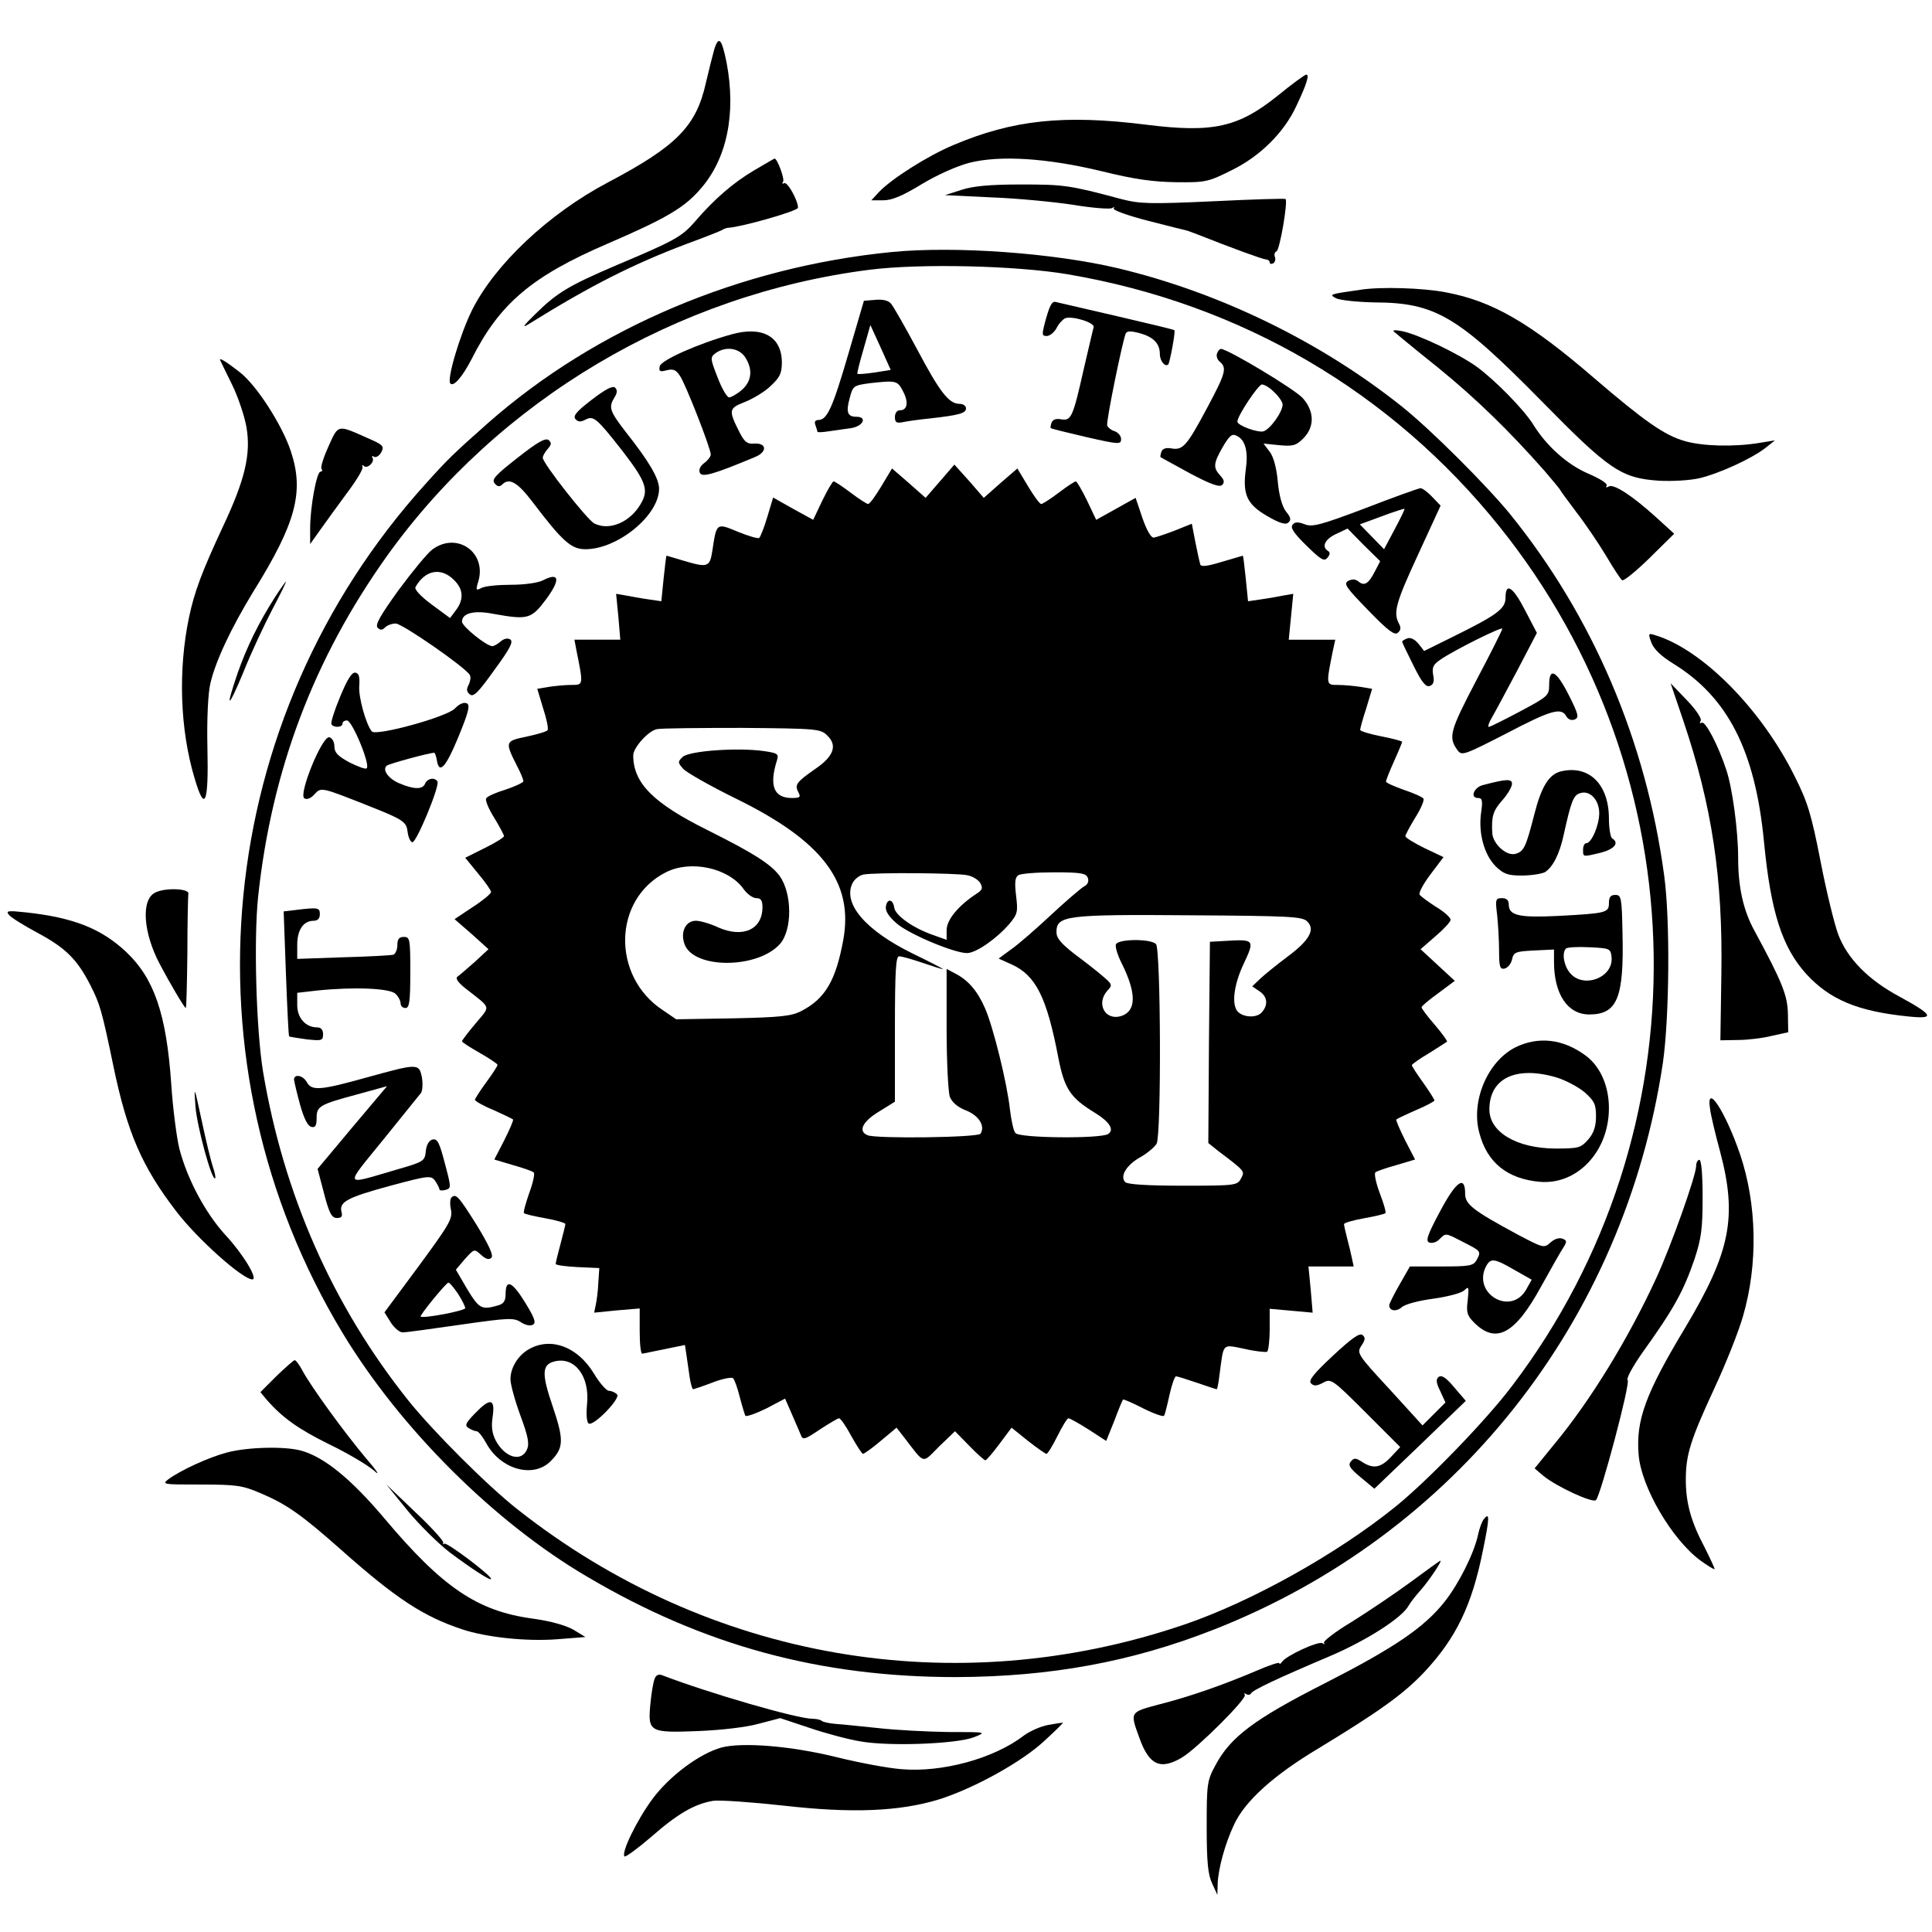
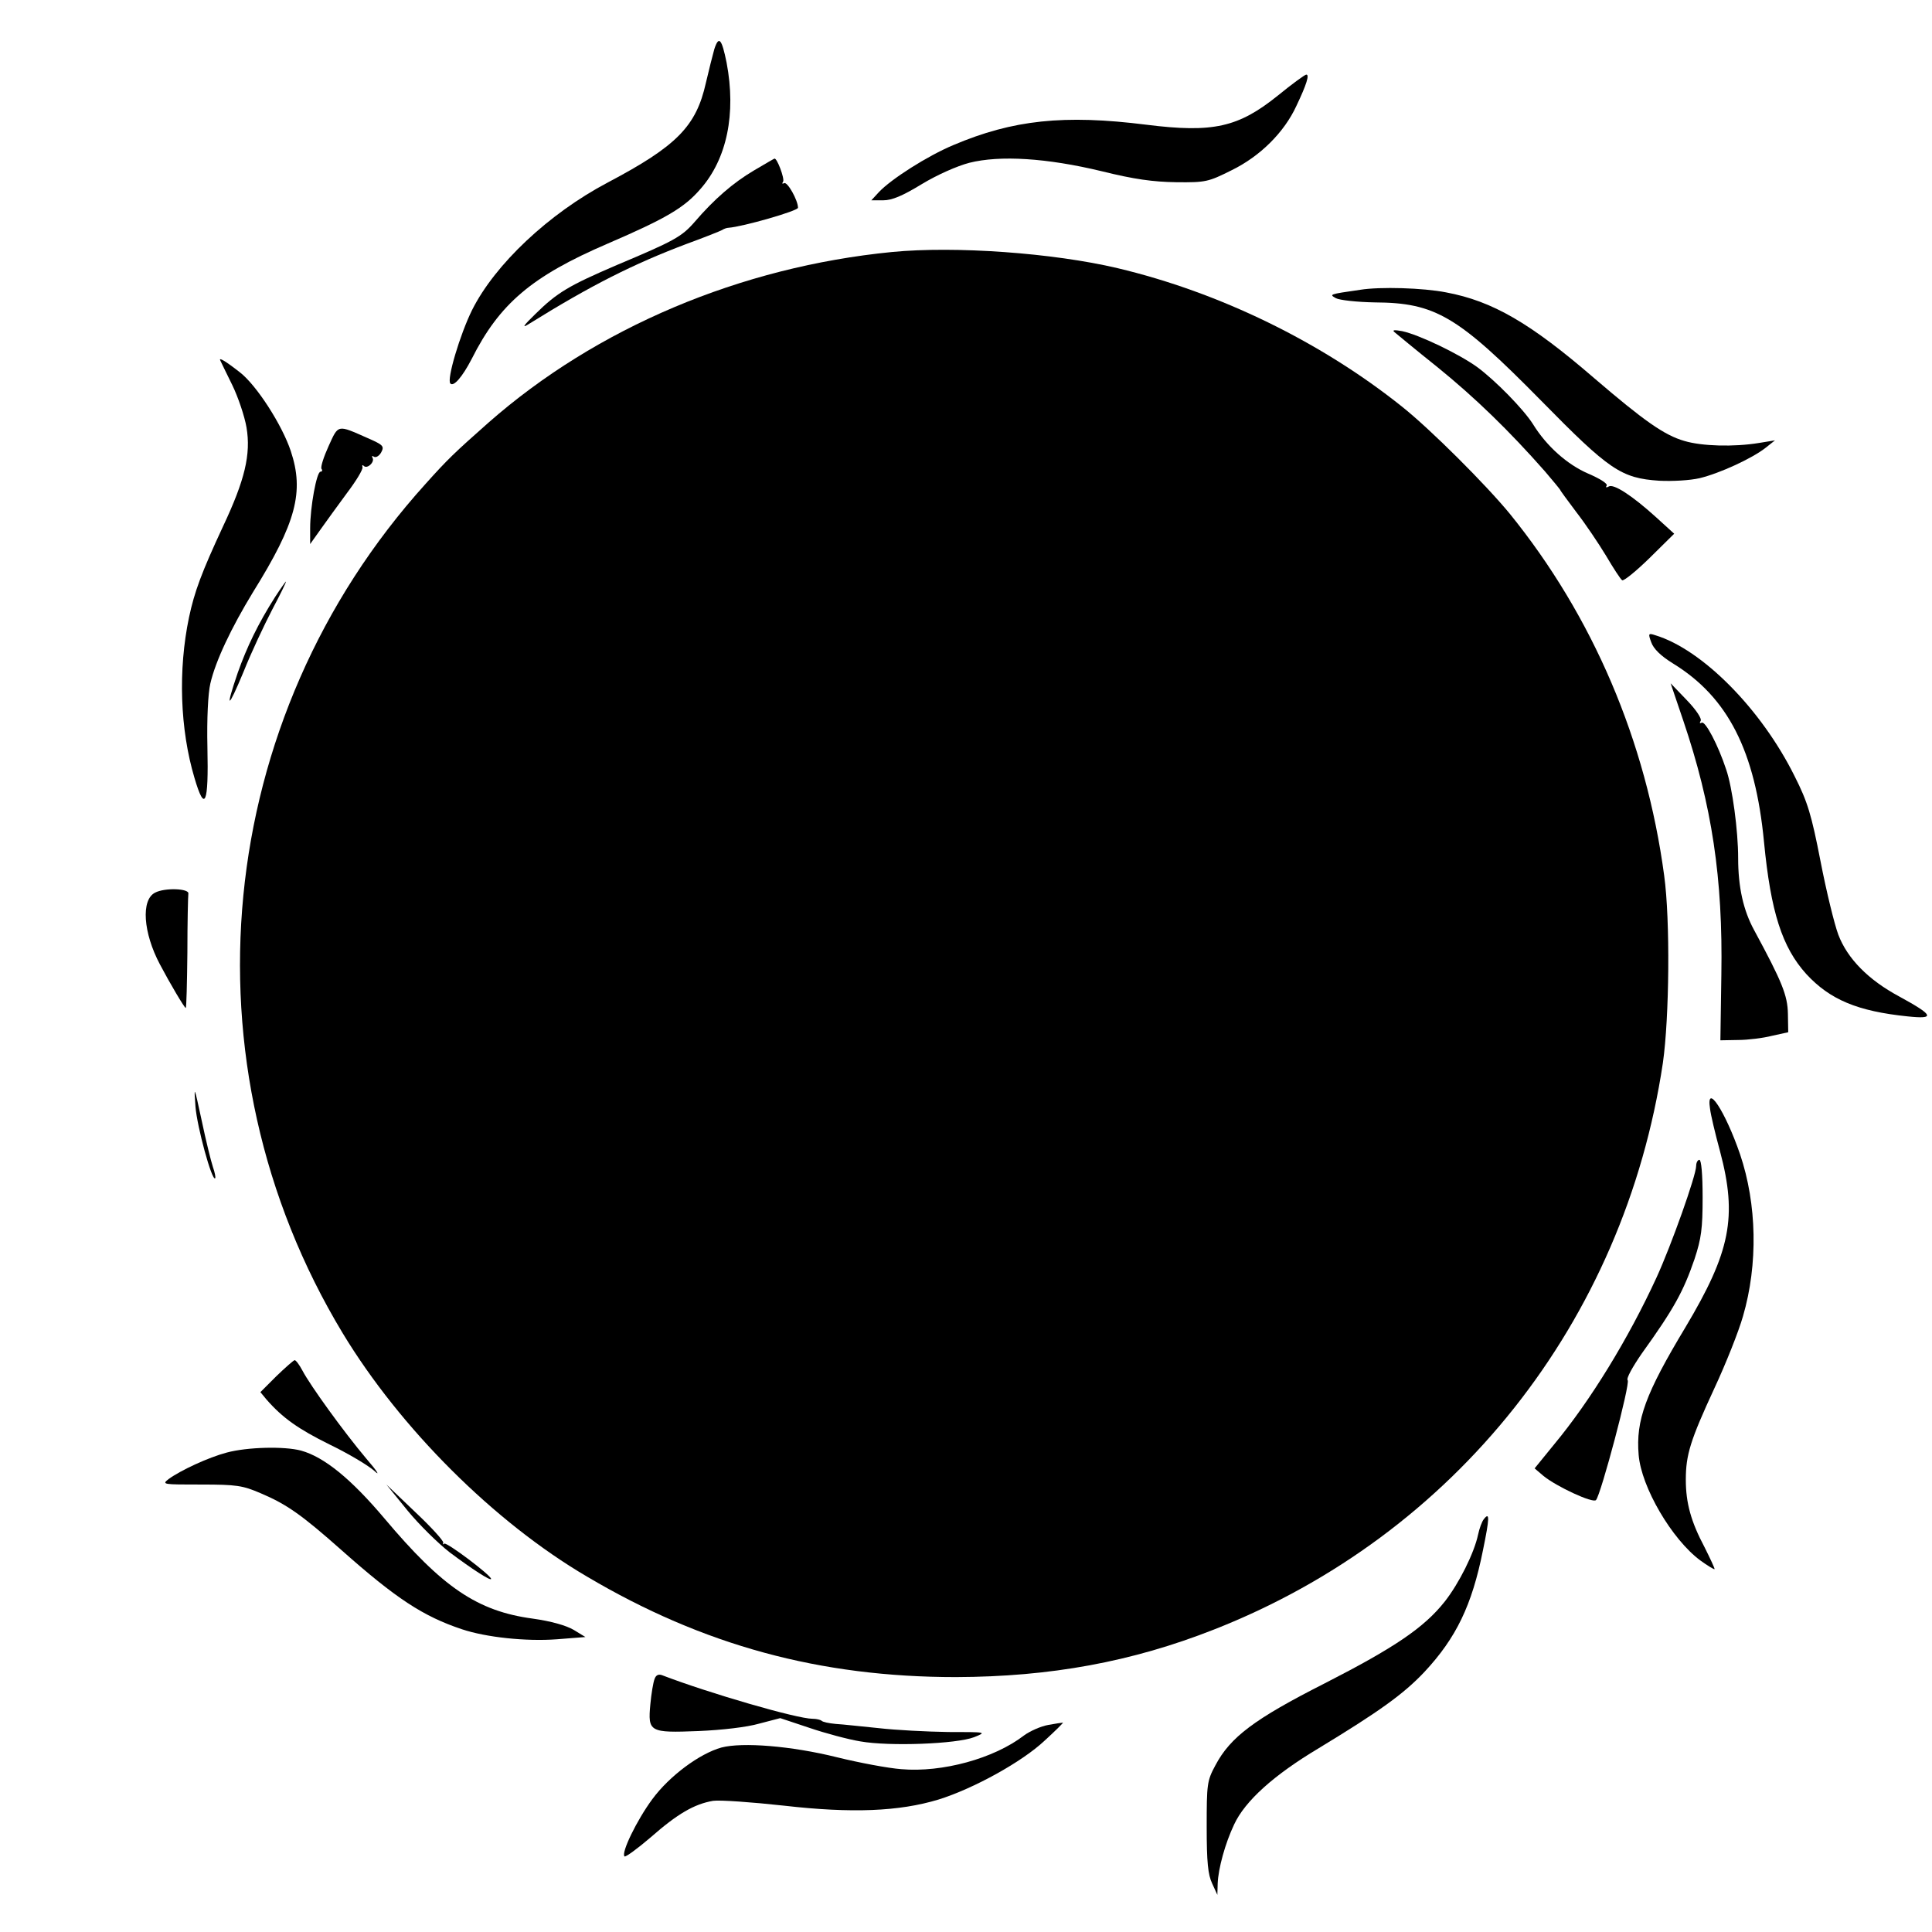
<svg xmlns="http://www.w3.org/2000/svg" version="1.0" width="598pt" height="598pt" viewBox="0 0 598 598" preserveAspectRatio="xMidYMid meet">
  <g transform="translate(0,598) scale(0.1,-0.1)" fill="#000000" stroke="none">
    <path d="M2211 5828 c-5 -18 -17 -65 -26 -104 -30 -135 -90 -196 -304 -309 -182 -96 -349 -253 -420 -395 -37 -75 -79 -215 -67 -227 10 -11 37 20 66 76 86 171 186 256 421 357 181 78 237 111 287 169 82 93 111 233 81 391 -15 74 -24 85 -38 42z" />
    <path d="M3955 5684 c-122 -98 -200 -116 -407 -90 -255 32 -413 15 -597 -63 -81 -34 -192 -105 -230 -145 l-24 -26 37 0 c27 0 60 14 119 50 48 29 109 56 147 66 95 24 240 15 410 -26 101 -25 159 -33 231 -34 91 -1 99 1 171 37 88 43 163 117 201 200 31 65 41 97 30 96 -4 0 -44 -29 -88 -65z" />
    <path d="M2333 5452 c-64 -38 -122 -88 -183 -159 -40 -46 -64 -59 -240 -133 -149 -64 -185 -85 -253 -152 -36 -35 -43 -45 -22 -32 196 122 326 187 490 249 55 20 105 40 110 43 6 4 15 7 20 7 43 3 215 52 215 62 0 23 -33 82 -43 76 -6 -3 -7 -1 -3 5 5 9 -19 74 -27 71 -1 0 -30 -17 -64 -37z" />
-     <path d="M2975 5392 l-50 -16 145 -7 c80 -3 193 -14 252 -23 60 -10 114 -14 120 -10 7 4 10 3 5 -1 -4 -5 43 -22 105 -38 62 -16 118 -30 123 -31 6 -2 19 -7 30 -11 111 -44 202 -77 213 -78 6 0 12 -4 12 -9 0 -5 5 -6 11 -3 6 4 8 13 5 20 -3 8 0 15 5 17 10 3 36 155 28 162 -2 2 -103 -1 -224 -7 -198 -9 -227 -8 -285 7 -160 43 -178 45 -310 45 -97 0 -149 -5 -185 -17z" />
-     <path d="M2761 5200 c-468 -46 -915 -234 -1250 -529 -104 -92 -126 -113 -194 -189 -657 -727 -761 -1793 -256 -2629 178 -294 468 -584 756 -753 360 -213 721 -311 1142 -311 292 1 544 47 798 147 747 293 1270 953 1390 1754 20 140 23 442 4 580 -56 417 -221 803 -478 1120 -74 90 -244 260 -333 331 -250 200 -565 354 -881 429 -199 47 -502 69 -698 50z m544 -69 c536 -91 1002 -364 1337 -782 621 -774 637 -1871 38 -2659 -79 -105 -260 -292 -360 -373 -182 -147 -447 -295 -656 -366 -710 -241 -1471 -109 -2062 357 -93 73 -261 241 -338 337 -234 293 -386 637 -450 1019 -21 129 -29 408 -15 541 42 393 173 737 398 1053 347 485 897 811 1494 887 158 20 454 13 614 -14z" />
+     <path d="M2761 5200 c-468 -46 -915 -234 -1250 -529 -104 -92 -126 -113 -194 -189 -657 -727 -761 -1793 -256 -2629 178 -294 468 -584 756 -753 360 -213 721 -311 1142 -311 292 1 544 47 798 147 747 293 1270 953 1390 1754 20 140 23 442 4 580 -56 417 -221 803 -478 1120 -74 90 -244 260 -333 331 -250 200 -565 354 -881 429 -199 47 -502 69 -698 50z m544 -69 z" />
    <path d="M2710 5052 l-36 -3 -48 -164 c-49 -168 -66 -205 -93 -205 -10 0 -13 -6 -9 -16 3 -9 6 -18 6 -20 0 -3 16 -2 35 1 19 3 51 7 70 10 37 6 50 35 16 35 -28 0 -33 14 -21 58 10 38 12 39 63 46 81 9 85 8 102 -25 18 -34 14 -59 -10 -59 -9 0 -15 -9 -15 -21 0 -17 5 -20 28 -15 15 3 52 8 82 11 89 10 110 16 110 31 0 8 -9 14 -20 14 -33 0 -61 36 -132 170 -37 69 -73 132 -80 140 -8 10 -26 14 -48 12z m-3 -225 c-28 -4 -51 -6 -53 -4 -2 1 7 36 19 77 l21 74 32 -70 31 -69 -50 -8z" />
    <path d="M3238 4995 c-14 -51 -14 -55 2 -55 9 0 23 11 30 24 7 14 19 27 27 31 23 8 93 -14 88 -28 -2 -6 -15 -64 -30 -127 -34 -151 -39 -163 -70 -158 -15 3 -26 0 -30 -10 -3 -8 -4 -16 -3 -17 2 -2 51 -14 111 -28 101 -23 107 -23 107 -6 0 10 -9 20 -19 24 -11 3 -21 11 -24 18 -4 10 45 250 57 284 4 9 15 9 43 2 43 -12 63 -32 63 -65 0 -21 16 -41 26 -32 5 6 23 102 19 106 -2 2 -81 21 -176 43 -96 22 -181 42 -190 44 -12 4 -19 -8 -31 -50z" />
    <path d="M2264 4945 c-101 -28 -219 -80 -222 -99 -3 -15 0 -18 22 -12 20 5 29 1 41 -18 18 -27 95 -224 95 -243 0 -6 -9 -18 -20 -26 -12 -9 -18 -20 -14 -30 6 -16 43 -5 170 48 40 16 38 45 -3 42 -20 -2 -29 6 -43 33 -36 71 -35 76 16 96 25 10 62 32 80 50 28 26 34 39 34 72 0 80 -60 114 -156 87z m42 -70 c25 -38 21 -75 -10 -102 -15 -13 -33 -23 -39 -23 -7 0 -23 28 -36 62 -23 59 -23 62 -6 75 31 22 72 16 91 -12z" />
    <path d="M3767 4886 c-3 -8 1 -20 9 -26 22 -19 18 -35 -41 -145 -62 -116 -74 -129 -109 -123 -16 3 -27 0 -31 -10 -3 -8 -4 -16 -3 -17 2 -1 43 -24 91 -50 64 -34 92 -44 100 -36 8 8 6 16 -6 29 -23 25 -21 38 8 89 22 37 29 42 45 33 25 -13 34 -49 26 -103 -10 -77 3 -107 64 -143 39 -23 59 -29 67 -22 10 8 9 16 -6 34 -12 15 -22 49 -26 94 -4 44 -14 79 -26 93 l-18 24 49 -5 c42 -4 52 -1 74 21 35 35 35 83 -1 124 -23 27 -233 153 -254 153 -4 0 -9 -6 -12 -14z m178 -121 c14 -13 25 -30 25 -37 0 -23 -38 -76 -59 -83 -18 -5 -81 18 -81 30 0 18 65 115 76 115 8 0 26 -11 39 -25z" />
    <path d="M1832 4743 c-47 -36 -59 -50 -51 -60 8 -9 16 -10 31 -2 25 13 34 6 114 -96 74 -96 83 -122 57 -165 -33 -57 -98 -84 -144 -60 -22 12 -159 186 -159 203 0 6 7 18 15 27 12 14 13 19 3 28 -10 7 -34 -6 -96 -55 -69 -54 -81 -67 -71 -79 8 -10 15 -12 23 -4 22 22 47 8 93 -52 94 -124 121 -148 165 -148 100 0 228 105 228 187 0 32 -31 85 -104 177 -49 64 -53 75 -34 106 9 14 9 23 2 30 -7 7 -29 -4 -72 -37z" />
    <path d="M2910 4491 l-45 -52 -52 46 -52 45 -33 -55 c-18 -30 -36 -55 -41 -55 -4 0 -29 16 -54 35 -25 19 -49 35 -53 35 -3 0 -19 -27 -35 -60 l-28 -59 -62 34 -62 35 -18 -60 c-10 -34 -22 -63 -25 -65 -4 -3 -34 6 -66 19 -67 28 -66 28 -79 -58 -8 -52 -14 -54 -91 -31 -27 8 -50 15 -51 15 -1 0 -5 -32 -9 -71 l-7 -70 -41 6 c-22 3 -54 9 -70 12 l-29 5 7 -71 6 -71 -71 0 -71 0 6 -32 c22 -109 22 -108 -15 -108 -19 0 -50 -3 -70 -6 l-36 -6 18 -60 c11 -33 17 -63 14 -68 -2 -4 -32 -13 -65 -20 -67 -14 -68 -15 -29 -92 11 -21 19 -41 19 -46 0 -4 -25 -16 -55 -26 -30 -9 -57 -21 -60 -27 -4 -5 7 -32 24 -59 17 -28 31 -54 31 -58 0 -4 -27 -21 -60 -37 l-60 -30 40 -49 c22 -26 40 -52 40 -57 0 -5 -25 -26 -56 -46 l-57 -38 53 -46 52 -47 -42 -39 c-24 -21 -48 -42 -54 -46 -7 -5 1 -17 23 -35 84 -66 80 -53 33 -110 -23 -27 -42 -52 -42 -55 0 -3 25 -19 55 -36 30 -17 55 -34 55 -37 0 -4 -16 -28 -35 -54 -19 -26 -35 -51 -35 -54 0 -4 26 -19 58 -32 31 -14 58 -27 60 -29 2 -2 -10 -30 -27 -64 l-31 -60 57 -17 c32 -9 61 -19 65 -23 4 -3 -2 -32 -14 -64 -11 -32 -19 -60 -16 -62 3 -3 33 -10 67 -16 33 -6 61 -14 61 -18 0 -3 -7 -31 -15 -61 -8 -30 -15 -58 -15 -62 0 -4 30 -8 68 -10 l67 -3 -3 -45 c-1 -25 -5 -56 -8 -69 l-5 -24 70 7 71 6 0 -70 c0 -38 3 -70 8 -70 4 1 35 7 69 14 l63 13 5 -33 c3 -19 7 -50 10 -69 3 -19 8 -35 10 -35 2 0 30 9 61 21 31 12 59 17 63 13 5 -5 14 -31 21 -59 7 -27 15 -53 17 -57 2 -4 31 6 64 22 l59 31 21 -48 c12 -27 24 -56 28 -65 6 -16 12 -14 58 17 29 19 56 35 60 35 5 0 22 -25 38 -55 17 -30 33 -55 36 -55 4 0 29 18 55 40 l49 41 25 -32 c64 -83 53 -80 107 -26 l49 47 44 -45 c24 -25 47 -45 50 -45 3 0 23 23 43 50 l38 51 51 -41 c28 -22 54 -40 57 -40 4 0 19 25 34 55 15 30 30 55 34 55 5 0 33 -16 63 -35 l54 -35 25 62 c13 35 25 64 27 66 1 2 29 -10 62 -27 34 -17 63 -27 65 -23 3 4 10 33 17 65 7 31 16 57 20 57 4 0 33 -9 65 -20 32 -11 59 -20 61 -20 2 0 6 21 9 47 13 98 7 92 77 78 34 -8 66 -11 70 -9 4 3 8 34 8 69 l0 64 67 -6 66 -6 -6 71 -7 72 70 0 70 0 -6 28 c-3 15 -10 43 -15 62 -5 19 -9 38 -9 41 0 4 28 12 61 18 34 6 64 13 67 16 3 2 -5 30 -17 61 -12 32 -18 61 -14 65 4 4 34 14 66 23 l57 17 -31 60 c-17 34 -29 62 -27 64 2 2 29 15 61 29 31 13 57 27 57 30 0 3 -16 28 -35 55 -19 26 -35 51 -35 54 0 3 24 20 53 37 28 18 54 34 56 36 2 1 -15 25 -38 52 -23 26 -41 51 -41 54 0 4 23 23 52 44 l51 38 -53 49 -53 49 46 40 c26 22 47 45 47 51 0 7 -20 25 -45 40 -25 16 -48 33 -51 38 -3 6 12 34 34 63 l40 53 -59 28 c-32 16 -59 32 -59 37 0 4 14 30 31 58 17 27 28 53 25 58 -3 5 -30 17 -60 27 -31 11 -56 22 -56 26 0 4 11 32 25 63 14 31 25 58 25 60 0 2 -29 10 -65 17 -36 7 -65 16 -65 20 0 4 8 34 19 67 l18 60 -36 6 c-20 3 -51 6 -70 6 -37 0 -37 -1 -15 108 l7 32 -72 0 -72 0 7 71 7 71 -29 -5 c-16 -3 -48 -9 -70 -12 l-41 -6 -7 70 c-4 39 -8 71 -9 71 -1 0 -30 -9 -65 -19 -46 -14 -64 -16 -67 -8 -2 7 -9 38 -15 69 l-11 57 -52 -21 c-29 -11 -58 -21 -66 -22 -8 -1 -22 23 -35 61 l-21 62 -61 -34 -61 -34 -28 59 c-16 33 -32 60 -35 60 -4 0 -28 -16 -53 -35 -25 -19 -50 -35 -54 -35 -5 0 -23 25 -41 55 l-33 55 -52 -45 -52 -46 -45 52 -46 51 -44 -51z m-349 -788 c32 -31 19 -65 -39 -104 -57 -40 -63 -48 -51 -71 8 -15 6 -18 -20 -18 -56 0 -71 38 -46 117 6 19 2 22 -39 28 -80 12 -234 1 -253 -18 -16 -15 -15 -18 2 -37 10 -11 82 -52 159 -90 271 -132 369 -260 336 -440 -23 -125 -56 -182 -131 -220 -29 -15 -64 -19 -210 -22 l-176 -3 -41 28 c-160 105 -155 344 9 427 76 39 193 14 240 -51 11 -16 29 -29 40 -29 14 0 19 -7 19 -28 0 -69 -60 -96 -136 -63 -25 12 -57 21 -70 21 -32 0 -49 -35 -35 -73 29 -77 226 -76 295 1 39 44 38 157 -1 211 -28 37 -80 70 -222 141 -169 84 -231 146 -231 232 0 24 47 76 73 81 12 3 131 4 264 4 234 -2 243 -3 264 -24z m433 -432 c16 -3 34 -14 40 -24 9 -16 7 -22 -14 -35 -54 -36 -90 -79 -90 -111 l0 -30 -42 15 c-61 21 -116 60 -120 84 -4 28 -22 30 -26 4 -2 -14 9 -31 32 -51 36 -33 179 -93 219 -93 28 0 91 44 131 90 26 31 27 38 21 88 -5 41 -3 57 7 63 7 5 57 9 111 9 82 0 99 -3 104 -17 4 -11 0 -21 -12 -27 -10 -6 -57 -46 -103 -89 -46 -43 -101 -91 -123 -106 l-38 -28 40 -18 c75 -34 109 -101 145 -290 19 -96 37 -123 114 -170 44 -27 60 -52 40 -65 -23 -15 -275 -13 -287 3 -6 6 -13 40 -17 73 -9 83 -52 256 -77 313 -23 53 -52 87 -91 107 l-28 15 0 -185 c0 -102 5 -197 10 -211 7 -17 24 -32 50 -42 40 -16 60 -48 45 -72 -7 -12 -321 -16 -349 -5 -31 12 -17 42 34 73 l50 31 0 225 c0 182 3 225 13 225 8 0 40 -9 72 -20 32 -11 61 -20 64 -20 3 0 -39 22 -95 49 -144 71 -215 153 -186 216 6 13 21 25 34 28 35 7 289 5 322 -2z m1052 -143 c26 -25 7 -59 -62 -110 -32 -24 -69 -54 -83 -67 l-25 -24 22 -15 c26 -17 28 -44 6 -67 -18 -18 -63 -13 -76 8 -16 25 -7 84 22 145 34 72 32 75 -51 70 l-54 -3 -3 -312 -2 -311 30 -24 c86 -65 83 -63 71 -86 -11 -21 -17 -22 -179 -22 -111 0 -172 4 -179 11 -18 18 4 54 48 78 21 12 43 31 49 41 15 28 13 603 -2 618 -17 17 -117 16 -124 -1 -3 -8 6 -36 20 -63 44 -90 43 -144 -4 -159 -49 -15 -78 38 -43 78 17 18 16 20 -13 45 -17 15 -57 46 -88 69 -42 33 -56 49 -56 68 0 51 29 55 412 52 313 -2 349 -4 364 -19z" />
    <path d="M4226 4407 c-138 -52 -164 -59 -187 -50 -21 8 -31 8 -38 -1 -8 -9 4 -27 43 -65 45 -44 55 -50 65 -37 8 10 9 16 1 21 -20 13 -9 36 25 52 l36 17 50 -51 51 -50 -16 -31 c-20 -39 -33 -47 -51 -32 -10 8 -20 8 -32 2 -15 -9 -7 -20 62 -91 60 -62 81 -78 91 -70 10 8 11 16 4 29 -18 34 -10 64 60 215 l69 150 -27 28 c-14 15 -31 27 -36 26 -6 -1 -83 -28 -170 -62z m91 -65 l-33 -62 -38 39 -37 38 68 25 c37 14 69 24 70 23 2 -1 -12 -29 -30 -63z" />
    <path d="M1338 4279 c-15 -11 -61 -67 -104 -125 -56 -78 -74 -108 -65 -117 8 -8 14 -8 23 1 7 7 21 12 33 12 20 0 215 -135 229 -159 4 -6 2 -19 -3 -30 -8 -14 -7 -22 3 -30 11 -10 26 5 76 75 49 67 60 88 49 95 -8 5 -20 2 -30 -7 -8 -7 -20 -14 -25 -14 -18 0 -94 61 -94 76 0 26 37 36 97 24 107 -19 117 -17 164 46 44 60 41 84 -10 58 -15 -8 -57 -14 -99 -14 -40 0 -82 -4 -92 -10 -17 -9 -18 -7 -9 22 25 90 -68 153 -143 97z m67 -94 c30 -29 31 -61 6 -94 l-18 -24 -57 42 c-35 26 -54 47 -50 54 30 53 79 62 119 22z" />
    <path d="M4660 4130 c0 -34 -25 -53 -165 -122 l-87 -43 -18 23 c-11 13 -24 20 -34 16 -9 -3 -16 -8 -16 -10 0 -3 16 -36 35 -74 26 -53 39 -68 51 -63 11 4 14 14 10 34 -4 23 0 32 22 47 38 27 192 104 192 96 0 -4 -36 -76 -81 -161 -82 -157 -87 -175 -57 -216 13 -17 22 -13 149 52 141 74 172 82 187 54 6 -10 16 -14 26 -10 14 6 12 16 -19 77 -38 75 -60 86 -60 30 0 -33 -4 -36 -90 -82 -49 -26 -93 -48 -97 -48 -4 0 1 15 12 33 10 17 45 83 78 145 l59 113 -36 69 c-38 74 -61 89 -61 40z" />
    <path d="M1053 3824 c-18 -43 -30 -81 -27 -86 7 -11 34 -10 34 2 0 6 6 10 14 10 16 0 73 -137 61 -148 -3 -4 -27 5 -53 18 -37 20 -47 31 -47 50 0 14 -7 26 -16 28 -22 4 -96 -177 -77 -189 8 -5 20 0 31 12 21 23 20 23 162 -33 116 -46 123 -51 127 -85 2 -15 8 -28 14 -30 12 -4 86 175 78 188 -8 14 -31 10 -38 -6 -7 -19 -34 -19 -79 0 -34 14 -55 42 -40 55 7 6 132 40 147 40 2 0 6 -10 8 -22 7 -46 27 -25 66 69 32 78 38 100 27 106 -9 4 -23 -1 -37 -16 -27 -27 -244 -86 -257 -71 -18 21 -42 107 -39 141 2 28 -1 39 -12 41 -11 2 -25 -21 -47 -74z" />
-     <path d="M4834 3593 c-39 -8 -63 -47 -85 -134 -26 -101 -32 -115 -59 -122 -27 -7 -68 30 -71 63 -3 53 2 70 31 103 17 19 30 42 30 51 0 16 -18 15 -90 -4 -28 -7 -41 -40 -15 -40 13 0 15 -8 9 -48 -8 -62 10 -128 46 -164 24 -23 37 -28 80 -28 28 0 60 5 71 10 24 14 46 55 59 116 23 104 30 123 51 129 30 10 59 -21 59 -62 0 -37 -24 -93 -40 -93 -6 0 -10 -9 -10 -20 0 -23 -2 -23 56 -9 41 11 57 30 34 44 -5 3 -10 31 -10 61 0 105 -60 166 -146 147z" />
    <path d="M4980 3185 c0 -30 -7 -32 -157 -40 -120 -6 -153 1 -153 35 0 14 -7 20 -21 20 -20 0 -21 -4 -15 -52 3 -29 6 -79 6 -111 0 -50 3 -58 17 -55 9 2 20 14 23 28 5 23 11 25 68 28 l62 3 0 -38 c0 -100 42 -163 109 -163 87 0 108 51 103 253 -2 109 -4 117 -22 117 -15 0 -20 -7 -20 -25z m8 -166 c8 -65 -88 -101 -129 -50 -19 23 -25 62 -12 75 4 4 37 6 73 4 62 -3 65 -4 68 -29z" />
    <path d="M912 3163 l-34 -4 7 -192 c4 -106 8 -193 10 -195 1 -1 25 -5 54 -9 47 -5 51 -4 51 16 0 13 -6 21 -18 21 -36 0 -62 29 -62 69 l0 38 61 7 c116 12 226 7 243 -10 9 -8 16 -22 16 -30 0 -8 7 -14 15 -14 12 0 15 19 15 110 0 103 -1 110 -20 110 -15 0 -20 -7 -20 -25 0 -14 -6 -27 -12 -30 -7 -2 -77 -6 -155 -8 l-143 -5 0 43 c0 47 19 75 51 75 12 0 19 7 19 20 0 21 -5 22 -78 13z" />
    <path d="M4690 2738 c-86 -44 -138 -167 -111 -265 24 -92 87 -142 187 -151 116 -10 214 94 214 228 0 69 -27 129 -71 162 -71 53 -148 61 -219 26z m128 -93 c29 -9 68 -30 87 -46 30 -27 35 -37 35 -74 0 -32 -7 -52 -24 -72 -23 -26 -29 -28 -103 -28 -119 1 -203 51 -203 121 0 97 83 136 208 99z" />
    <path d="M1135 2645 c-143 -40 -170 -42 -185 -15 -12 22 -40 27 -40 8 1 -7 9 -42 19 -78 12 -43 24 -66 35 -68 12 -3 16 4 16 27 0 37 8 42 127 74 l91 25 -108 -128 -107 -128 20 -76 c16 -62 24 -76 40 -76 14 0 18 5 14 19 -8 31 19 45 152 81 119 32 125 32 138 15 7 -11 13 -22 13 -26 0 -4 8 -5 19 -2 18 5 18 7 -2 82 -17 65 -23 77 -38 74 -11 -3 -19 -16 -21 -36 -3 -31 -6 -33 -93 -58 -164 -48 -160 -56 -39 93 59 73 112 139 117 145 5 7 6 29 3 48 -9 44 -12 44 -171 0z" />
-     <path d="M4457 2230 c-39 -73 -45 -91 -33 -96 9 -3 23 1 31 10 21 20 17 21 75 -9 55 -28 55 -28 40 -56 -10 -17 -22 -19 -108 -19 l-98 0 -32 -56 c-18 -31 -32 -60 -32 -64 0 -18 22 -21 39 -6 10 9 51 20 96 26 44 6 86 17 96 25 16 15 16 13 12 -29 -5 -38 -2 -48 20 -70 67 -67 126 -36 206 110 30 54 61 109 69 121 13 20 12 24 -2 29 -10 4 -25 -1 -37 -12 -20 -18 -22 -17 -102 25 -137 74 -162 93 -162 126 0 59 -28 39 -78 -55z m231 -181 l53 -30 -18 -32 c-48 -81 -167 -10 -123 74 14 26 26 24 88 -12z" />
    <path d="M1397 2273 c-4 -4 -5 -21 -1 -38 5 -28 -6 -46 -100 -174 l-106 -143 20 -32 c11 -17 28 -31 37 -30 10 0 91 11 180 24 148 21 163 22 186 7 14 -9 29 -12 37 -7 10 6 4 22 -25 69 -40 65 -60 73 -60 26 0 -22 -6 -31 -25 -36 -49 -14 -57 -10 -94 51 l-35 60 28 33 c29 32 29 32 50 13 15 -14 25 -16 32 -9 7 7 -7 38 -46 102 -56 89 -64 98 -78 84z m21 -298 c12 -19 22 -39 22 -44 0 -8 -130 -33 -138 -26 -4 3 79 105 86 105 4 0 17 -16 30 -35z" />
    <path d="M4126 1784 c-60 -56 -77 -77 -68 -86 9 -9 18 -8 37 2 25 14 29 11 133 -93 l106 -106 -29 -31 c-32 -34 -55 -37 -89 -15 -20 13 -25 13 -35 1 -9 -11 -3 -21 31 -49 l42 -35 142 136 141 136 -36 42 c-25 30 -39 39 -48 32 -9 -7 -8 -18 5 -44 l16 -35 -35 -35 -36 -36 -102 112 c-100 108 -102 112 -87 135 12 18 13 25 3 33 -9 7 -34 -11 -91 -64z" />
    <path d="M1639 1805 c-35 -19 -59 -58 -59 -94 0 -16 14 -67 31 -113 24 -65 28 -87 20 -105 -18 -40 -69 -24 -97 29 -11 22 -14 43 -9 74 8 56 -8 58 -55 9 -29 -30 -32 -37 -20 -45 8 -5 20 -10 25 -10 6 0 19 -17 30 -37 44 -81 145 -110 199 -56 41 41 42 65 7 169 -35 102 -34 130 5 140 63 16 110 -46 101 -133 -3 -31 -1 -55 5 -59 15 -10 100 78 88 90 -6 6 -17 11 -25 11 -8 0 -29 24 -47 54 -50 82 -131 113 -199 76z" />
    <path d="M4210 5083 c-97 -14 -96 -14 -75 -26 11 -6 65 -12 120 -13 188 -1 257 -42 515 -304 212 -216 248 -240 366 -248 41 -2 95 1 125 8 62 15 162 61 204 94 l29 23 -49 -8 c-79 -13 -177 -10 -231 6 -63 18 -126 63 -279 194 -198 171 -315 239 -459 266 -71 14 -204 18 -266 8z" />
    <path d="M4315 4953 c6 -5 66 -55 135 -110 117 -95 221 -196 332 -322 25 -29 46 -55 47 -57 0 -2 23 -33 50 -69 28 -36 69 -97 92 -135 23 -39 45 -73 50 -76 5 -3 43 28 85 69 l76 75 -56 51 c-74 67 -132 105 -147 95 -7 -4 -10 -3 -6 3 4 6 -22 22 -57 37 -65 28 -129 85 -171 153 -29 46 -116 135 -173 177 -57 41 -180 100 -232 111 -22 4 -31 4 -25 -2z" />
    <path d="M682 4864 c2 -5 19 -39 37 -76 18 -37 38 -96 44 -131 14 -83 -5 -163 -73 -307 -66 -142 -88 -201 -105 -281 -34 -163 -28 -346 17 -497 32 -109 44 -82 40 95 -2 89 2 167 9 197 16 70 65 173 132 283 134 215 159 311 117 437 -27 81 -106 204 -158 244 -46 36 -66 47 -60 36z" />
    <path d="M1017 4599 c-15 -33 -25 -64 -22 -70 4 -5 2 -9 -3 -9 -12 0 -32 -110 -32 -175 l0 -49 32 45 c17 24 54 75 82 113 28 37 50 73 48 80 -2 6 0 8 4 4 10 -11 35 12 27 25 -3 6 -1 7 5 3 6 -3 16 3 22 14 10 19 6 23 -42 44 -95 42 -90 43 -121 -25z" />
    <path d="M852 4133 c-53 -83 -88 -156 -116 -235 -40 -117 -31 -115 18 3 23 58 64 145 89 193 25 47 44 86 42 86 -1 0 -16 -21 -33 -47z" />
    <path d="M5111 3992 c7 -20 29 -42 68 -66 169 -104 254 -270 281 -552 21 -217 56 -326 131 -409 73 -79 158 -115 314 -131 86 -9 81 3 -27 62 -95 51 -160 117 -188 191 -12 32 -37 134 -55 227 -28 144 -40 184 -80 263 -103 208 -286 393 -432 437 -21 7 -22 5 -12 -22z" />
    <path d="M5210 3750 c89 -263 123 -489 118 -787 l-3 -203 55 1 c30 0 78 6 105 13 l50 11 -1 57 c-1 57 -18 99 -104 258 -34 62 -50 134 -50 224 0 85 -18 219 -37 274 -25 76 -65 152 -76 145 -6 -3 -7 -1 -3 6 4 6 -13 33 -43 64 l-50 52 39 -115z" />
    <path d="M480 3217 c-44 -22 -37 -124 15 -222 30 -57 76 -135 80 -135 2 0 4 77 5 171 0 94 2 176 3 183 3 16 -73 19 -103 3z" />
-     <path d="M28 3148 c6 -8 48 -34 93 -58 83 -45 119 -81 159 -160 29 -57 35 -76 71 -250 43 -207 89 -312 195 -450 66 -86 205 -210 235 -210 19 0 -29 79 -83 137 -62 68 -118 172 -143 268 -8 33 -20 123 -25 200 -15 217 -53 327 -140 409 -77 72 -163 106 -310 122 -56 6 -63 5 -52 -8z" />
    <path d="M605 2555 c5 -63 51 -232 61 -222 2 2 -1 18 -7 35 -6 18 -22 83 -35 145 -23 107 -24 109 -19 42z" />
    <path d="M5293 2548 c2 -18 16 -77 31 -132 54 -203 32 -311 -107 -544 -124 -206 -154 -288 -145 -395 8 -100 103 -262 191 -327 22 -16 42 -28 44 -27 1 2 -13 32 -31 68 -42 79 -58 137 -58 209 0 77 14 122 88 282 36 77 76 178 89 224 47 161 43 347 -9 501 -46 134 -106 225 -93 141z" />
    <path d="M5250 2371 c0 -29 -77 -246 -123 -346 -87 -189 -204 -380 -316 -515 l-61 -75 27 -23 c40 -33 154 -86 163 -75 15 16 107 362 98 371 -5 5 15 41 44 83 100 139 129 193 163 292 21 64 25 94 25 191 0 71 -4 116 -10 116 -5 0 -10 -8 -10 -19z" />
    <path d="M855 1720 l-49 -49 19 -23 c50 -57 98 -91 195 -139 58 -28 120 -65 139 -82 19 -18 8 0 -25 38 -70 83 -174 227 -198 273 -9 17 -20 32 -24 32 -4 -1 -29 -23 -57 -50z" />
    <path d="M702 1484 c-57 -15 -143 -55 -180 -82 -22 -17 -18 -17 100 -17 111 0 129 -3 185 -27 80 -34 126 -66 250 -176 169 -150 253 -205 373 -245 75 -25 198 -38 293 -31 l89 7 -36 22 c-24 14 -70 27 -127 35 -171 23 -279 96 -459 310 -103 122 -186 190 -258 210 -52 14 -167 11 -230 -6z" />
    <path d="M1261 1305 c36 -44 95 -102 131 -130 68 -51 128 -90 128 -82 0 11 -138 115 -145 109 -4 -4 -5 -2 -3 3 1 6 -37 48 -87 95 l-89 85 65 -80z" />
    <path d="M4593 1278 c-6 -7 -14 -29 -18 -48 -12 -57 -59 -151 -103 -207 -64 -81 -156 -143 -371 -253 -219 -111 -293 -167 -339 -254 -26 -48 -27 -58 -27 -191 0 -109 4 -148 17 -175 l16 -35 1 35 c2 47 23 124 51 183 34 73 123 153 262 236 186 113 262 167 327 236 98 105 147 206 181 376 21 102 21 120 3 97z" />
-     <path d="M4366 1083 c-49 -36 -131 -91 -182 -123 -52 -31 -90 -61 -86 -65 4 -5 2 -5 -5 -1 -13 7 -113 -39 -125 -58 -4 -6 -8 -8 -8 -4 0 4 -31 -6 -70 -23 -106 -45 -206 -80 -300 -104 -94 -25 -93 -23 -63 -105 30 -84 65 -100 133 -59 47 29 200 181 193 193 -4 5 -1 6 5 2 5 -3 12 -2 14 2 3 10 82 47 247 117 112 48 221 118 241 155 6 11 23 32 38 49 24 27 68 92 60 90 -2 0 -43 -30 -92 -66z" />
    <path d="M2026 783 c-4 -10 -10 -45 -13 -78 -8 -86 -3 -89 149 -83 72 3 150 12 188 23 l65 17 90 -30 c50 -17 121 -36 158 -42 90 -16 298 -8 352 13 40 16 39 16 -80 16 -66 1 -163 6 -215 12 -52 5 -112 12 -133 13 -21 2 -41 6 -44 10 -4 3 -16 6 -28 6 -48 0 -323 80 -466 135 -11 4 -19 0 -23 -12z" />
    <path d="M3245 641 c-23 -4 -57 -19 -76 -33 -92 -71 -253 -115 -379 -104 -41 3 -131 20 -200 37 -141 35 -292 47 -357 30 -68 -19 -161 -88 -214 -160 -48 -65 -97 -166 -86 -177 3 -3 39 23 81 59 83 73 135 103 193 113 21 3 120 -4 220 -15 210 -24 356 -18 478 19 109 34 259 117 328 182 34 31 60 57 57 56 -3 0 -23 -3 -45 -7z" />
  </g>
</svg>